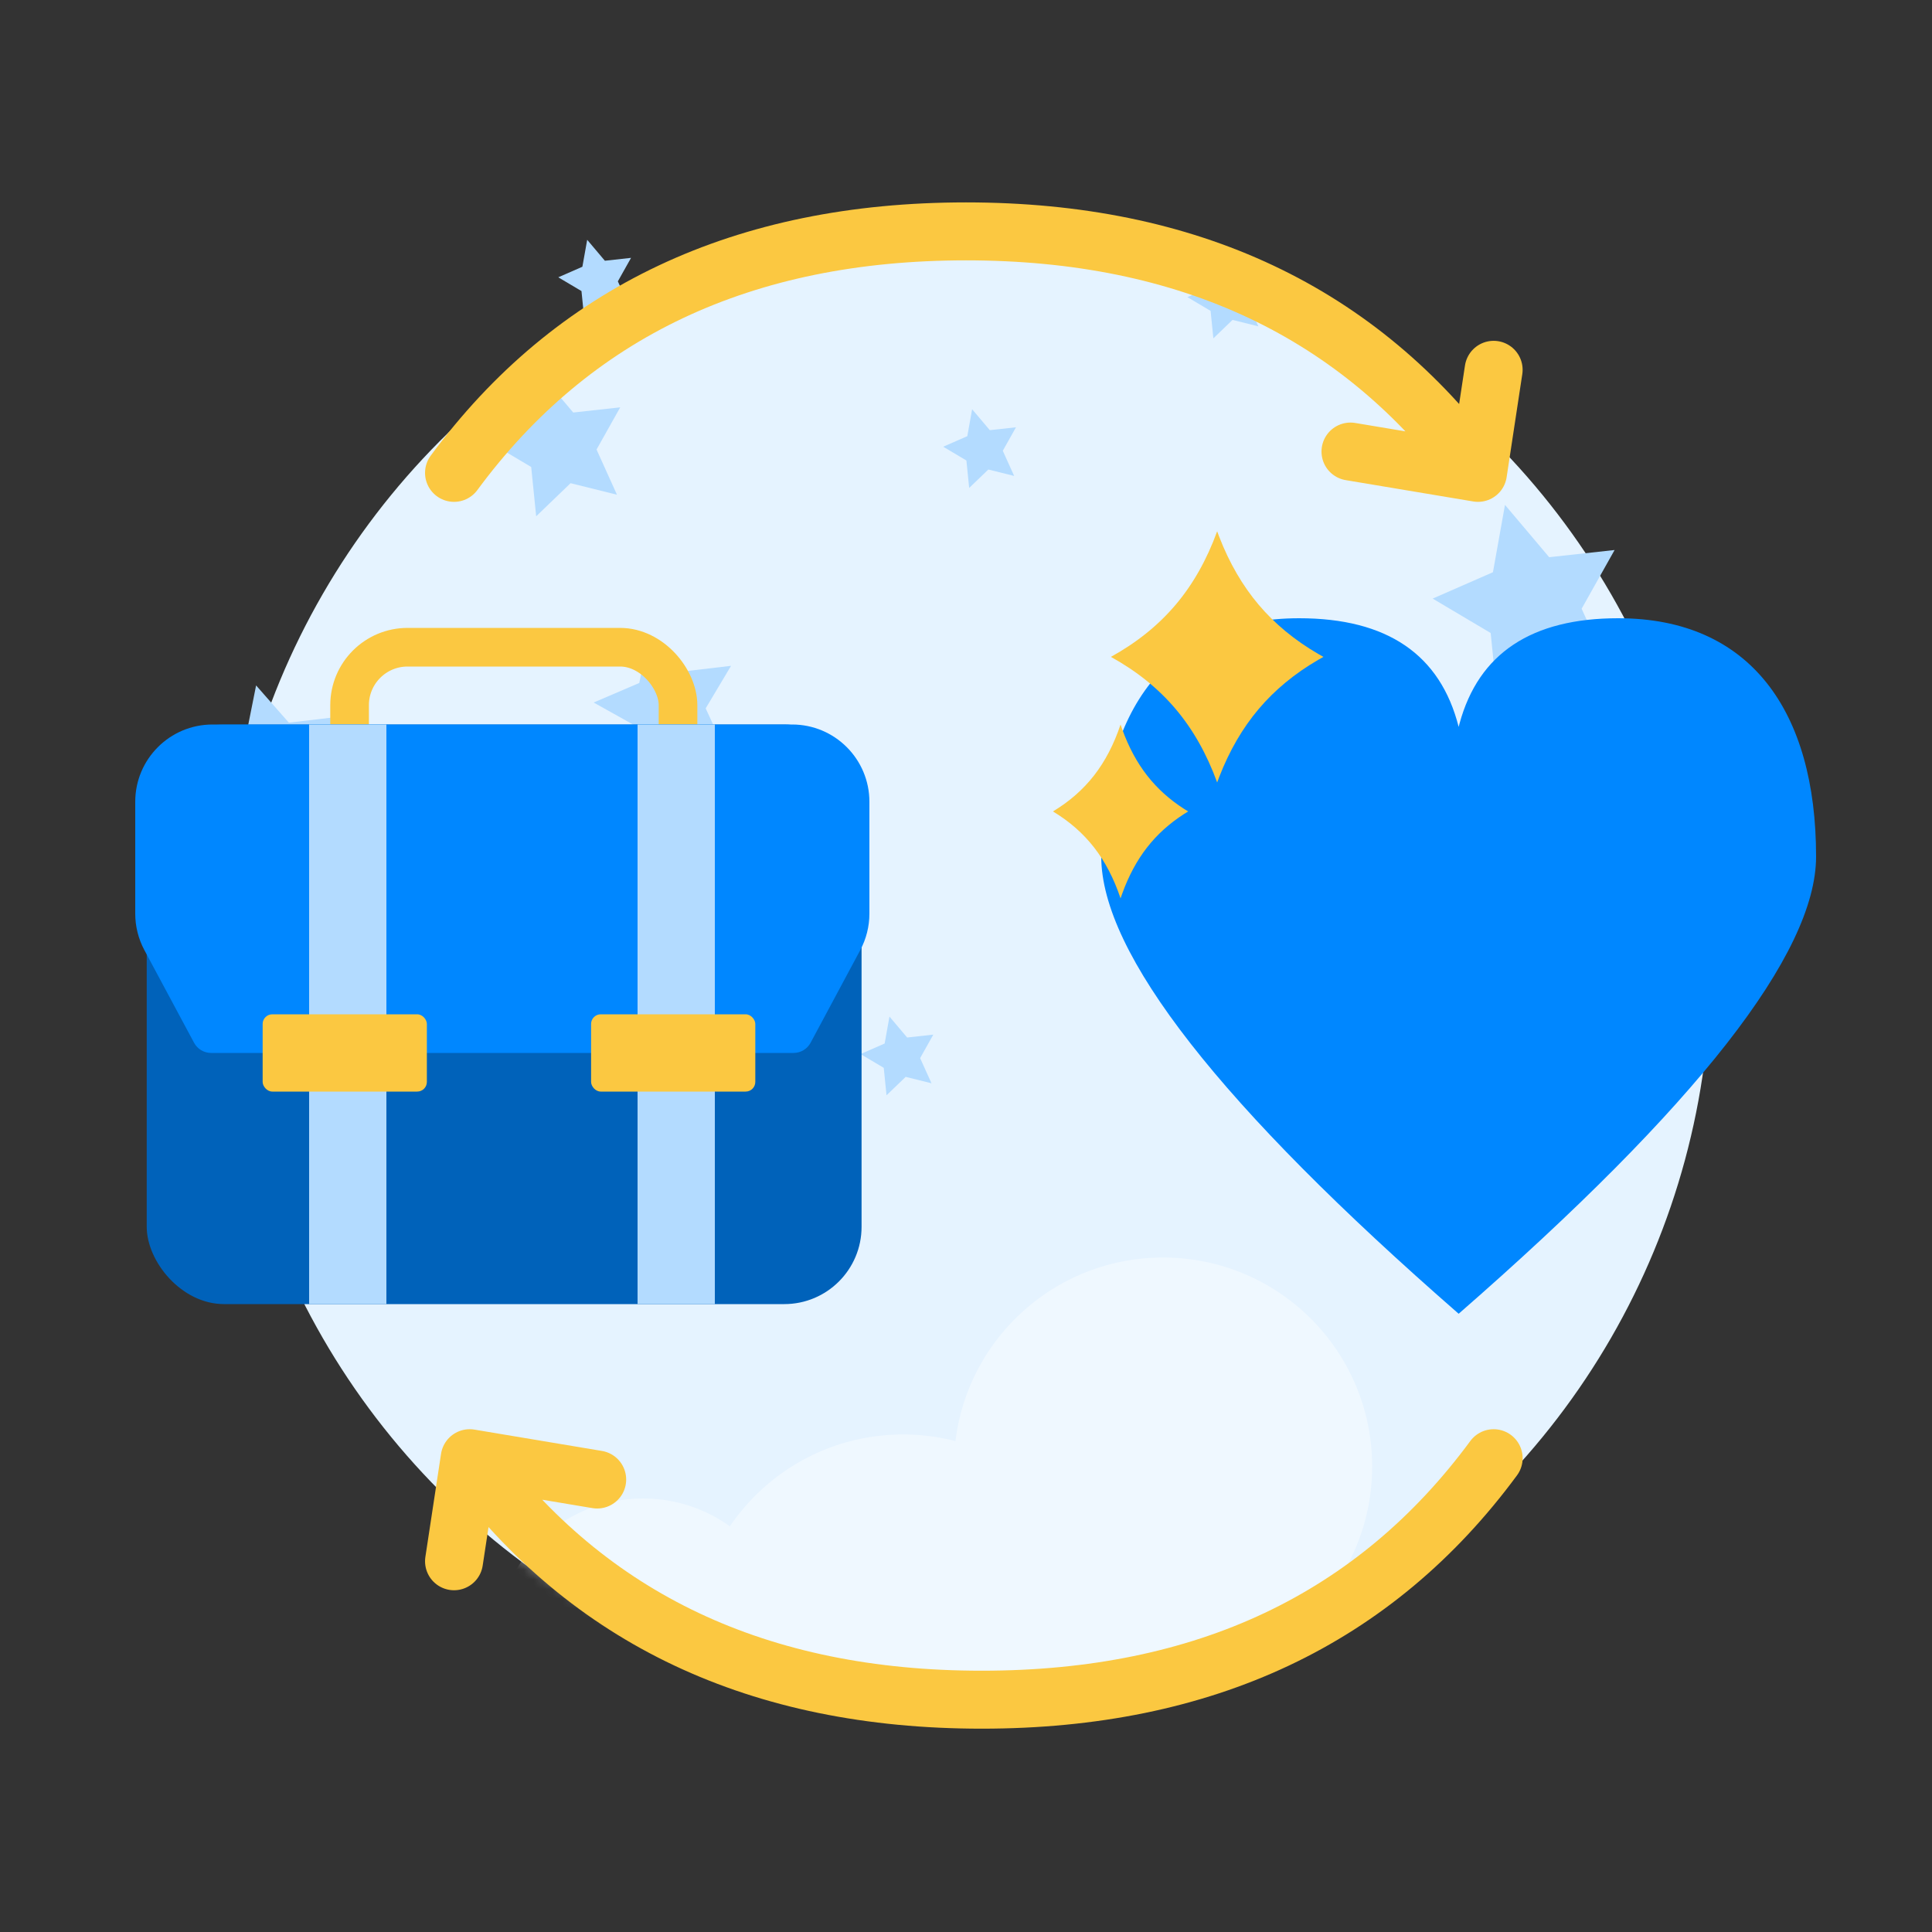
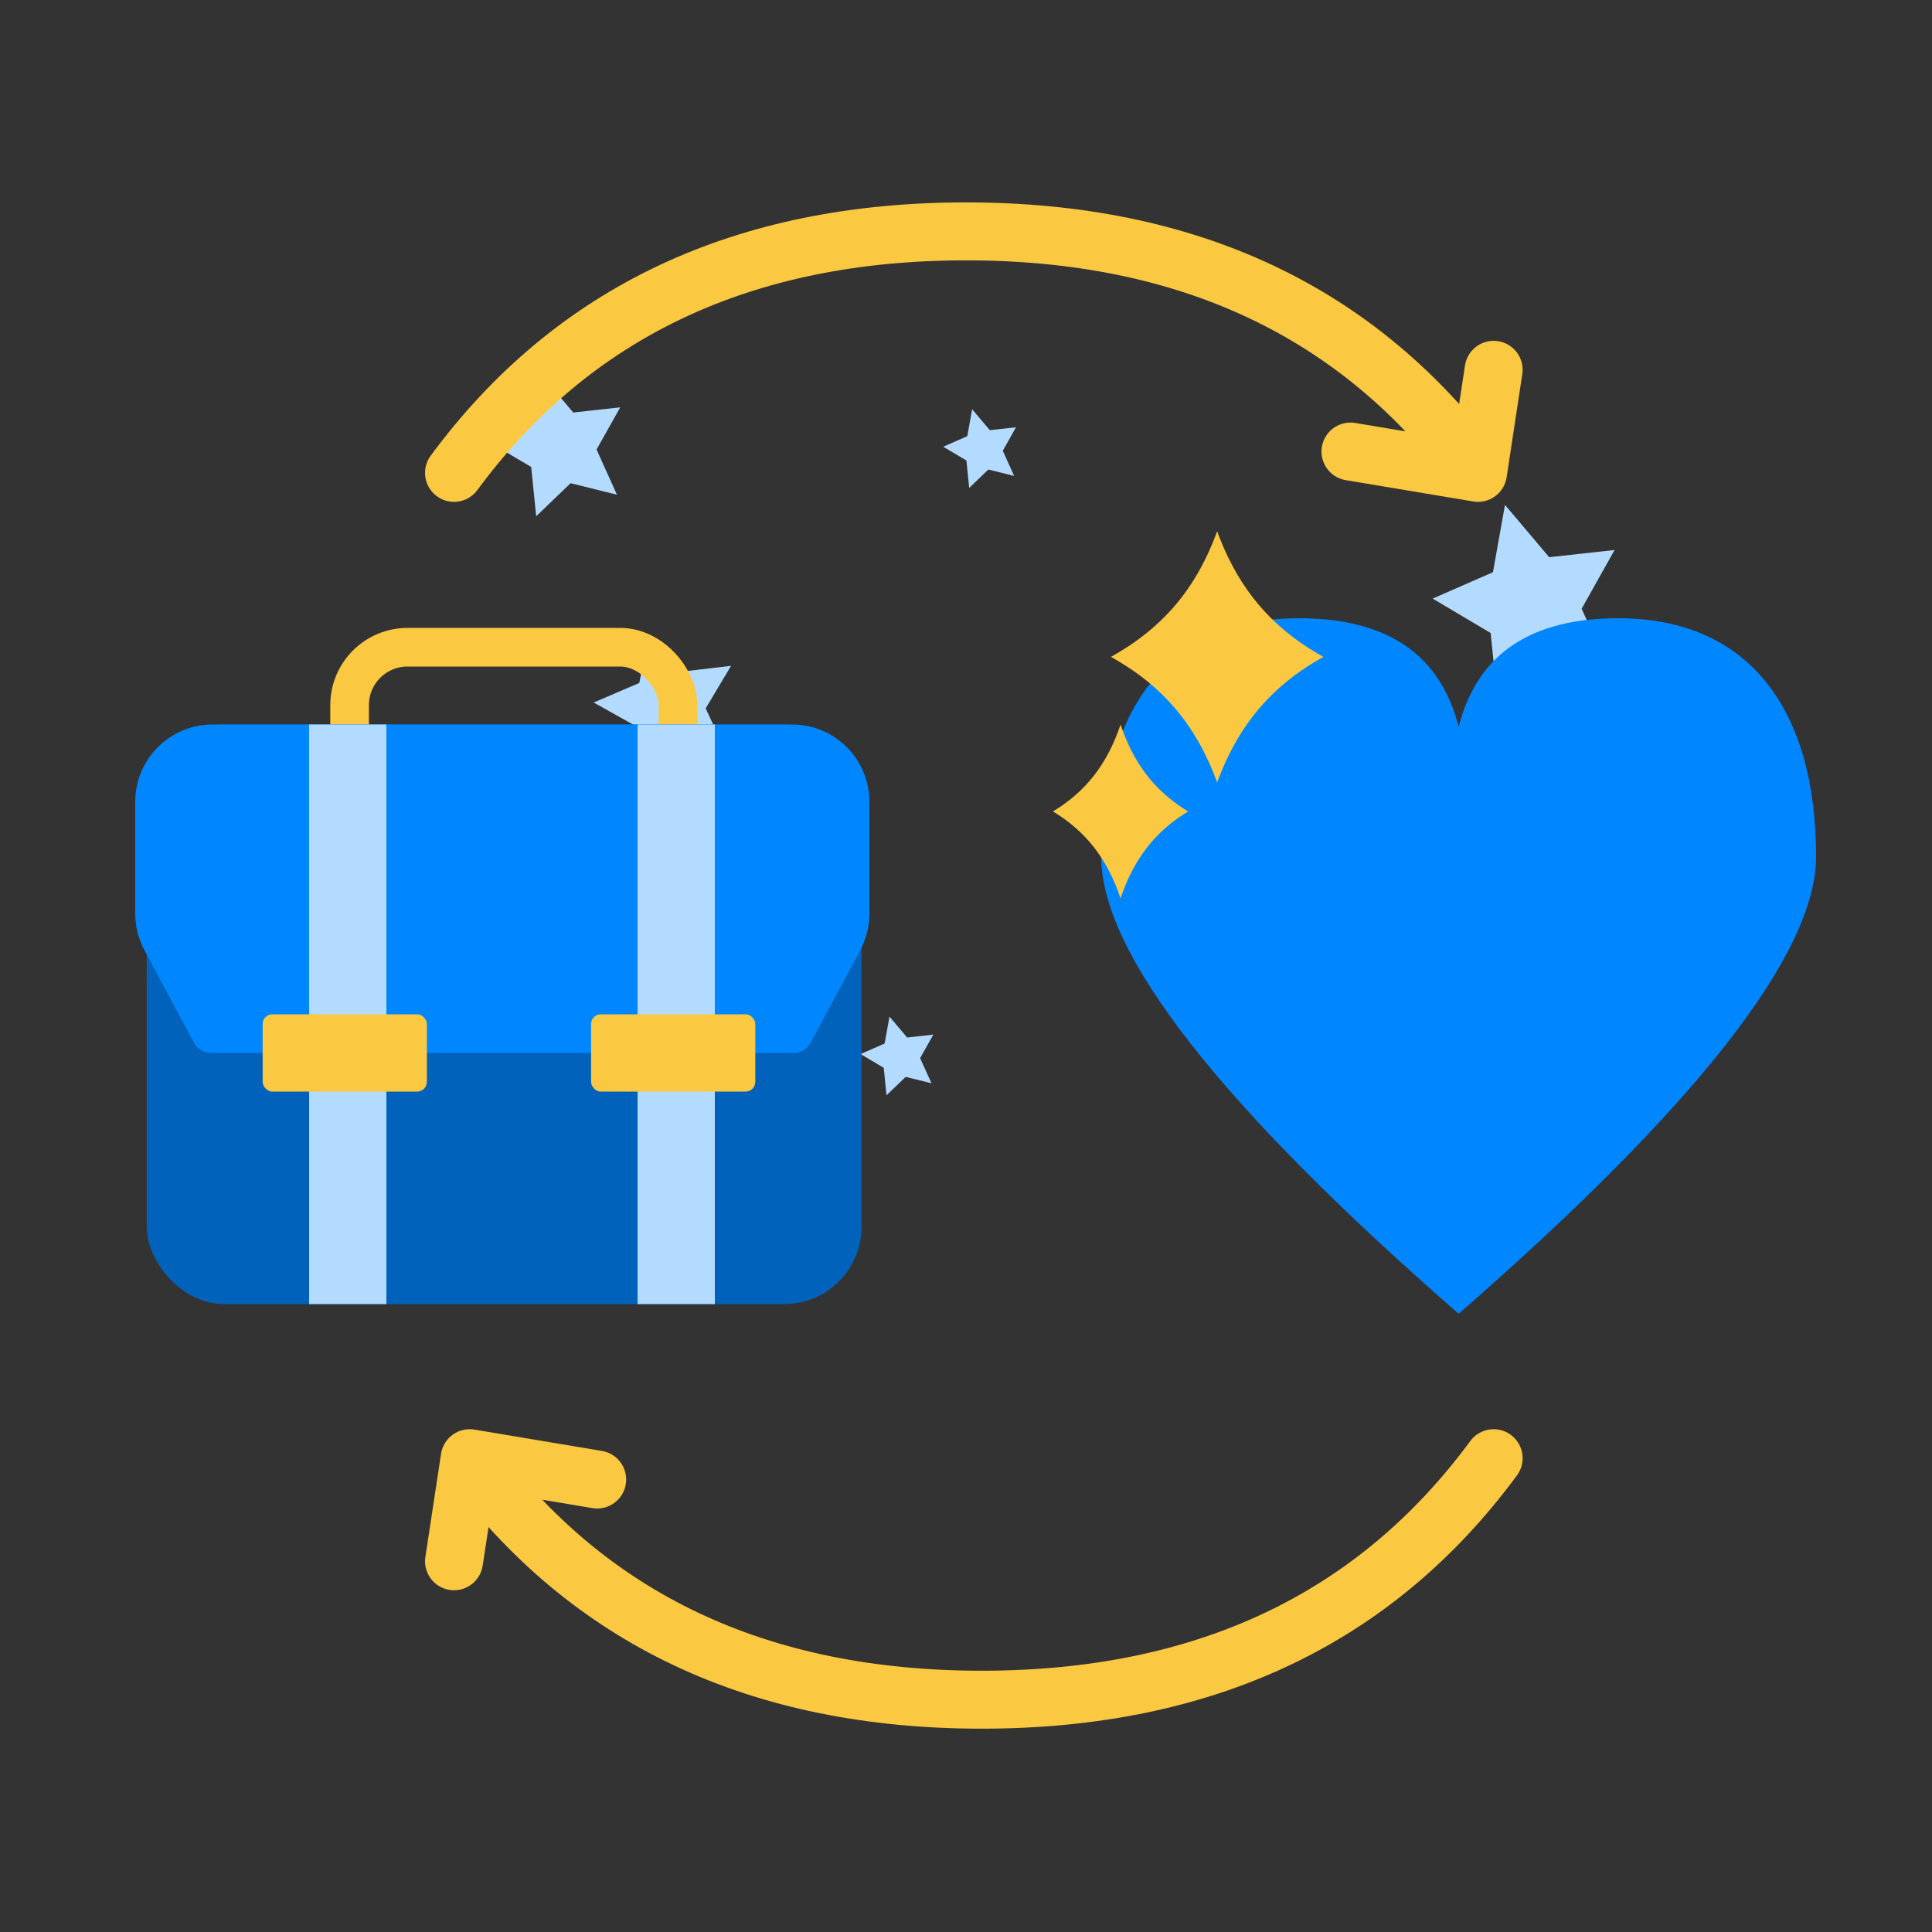
<svg xmlns="http://www.w3.org/2000/svg" xmlns:xlink="http://www.w3.org/1999/xlink" width="200px" height="200px" viewBox="0 0 200 200" version="1.1">
  <rect x="0" y="0" width="200" height="200" fill="#333333" stroke="none" />
  <title>perk-icon-work-life-balance</title>
  <defs>
-     <circle id="path-1" cx="77.363" cy="77" r="77" />
-   </defs>
+     </defs>
  <g id="perk-icon-work-life-balance" stroke="none" stroke-width="1" fill="none" fill-rule="evenodd">
    <g id="Group-4" transform="translate(14, 23)">
      <g id="Group-3" transform="translate(5, 0)">
        <g id="Group-2" transform="translate(3.727, 0)">
          <mask id="mask-2" fill="white">
            <use xlink:href="#path-1" />
          </mask>
          <use id="Mask" fill="#E5F3FF" xlink:href="#path-1" />
          <g id="Group-11" opacity="0.4" mask="url(#mask-2)">
            <g transform="translate(73.817, 138.179) scale(-1, 1) translate(-73.817, -138.179) translate(28.317, 107.179)" id="Group">
              <ellipse id="Oval" fill="#FFFFFF" cx="75.468" cy="40.338" rx="15.406" ry="15.395" />
              <ellipse id="Oval" fill="#FFFFFF" cx="48.557" cy="39.949" rx="21.646" ry="21.631" />
              <ellipse id="Oval" fill="#FFFFFF" cx="21.646" cy="21.631" rx="21.646" ry="21.631" />
            </g>
          </g>
          <g id="Group-11" opacity="0.4" mask="url(#mask-2)">
            <g transform="translate(169.469, 35.641) scale(-1, 1) translate(-169.469, -35.641) translate(147.469, 13.641)" id="Group" opacity="0.75">
              <g>
                <ellipse id="Oval" fill="#FFFFFF" cx="21.646" cy="21.631" rx="21.646" ry="21.631" />
              </g>
            </g>
          </g>
          <g id="Group-11" opacity="0.4" mask="url(#mask-2)">
            <g transform="translate(-27.987, 47.333) scale(-1, 1) translate(27.987, -47.333) translate(-50.487, 25.333)" id="Group" opacity="0.75">
              <g transform="translate(22.852, 22) scale(-1, 1) translate(-22.852, -22) translate(0.852, 0)">
                <ellipse id="Oval" fill="#FFFFFF" cx="21.646" cy="21.631" rx="21.646" ry="21.631" />
              </g>
            </g>
          </g>
          <g mask="url(#mask-2)" fill="#FFFFFF" id="Combined-Shape">
            <g transform="translate(-9.75, 44.821)">
-               <path d="M10.113,38.974 L10.114,38.921 C9.794,38.956 9.468,38.974 9.138,38.974 C4.292,38.974 0.363,35.048 0.363,30.205 C0.363,25.362 4.292,21.436 9.138,21.436 C12.645,21.436 15.672,23.492 17.077,26.463 C18.154,25.749 19.448,25.333 20.839,25.333 C23.998,25.333 26.656,27.478 27.434,30.39 C28.283,29.667 29.385,29.231 30.589,29.231 C33.281,29.231 35.464,31.412 35.464,34.103 C35.464,36.459 33.79,38.425 31.565,38.877 L31.564,38.974 L10.113,38.974 Z" fill-opacity="0.7" />
              <path d="M119.317,19.487 L119.317,19.292 C118.687,19.42 118.035,19.487 117.367,19.487 C111.982,19.487 107.617,15.125 107.617,9.744 C107.617,4.362 111.982,0 117.367,0 C121.259,0 124.619,2.279 126.182,5.575 C127.511,4.525 129.191,3.897 131.017,3.897 C134.162,3.897 136.871,5.756 138.106,8.435 C138.904,8.025 139.809,7.795 140.768,7.795 C143.999,7.795 146.618,10.412 146.618,13.641 C146.618,16.186 144.99,18.351 142.719,19.154 L142.718,19.487 L119.317,19.487 Z" fill-opacity="0.8" />
            </g>
          </g>
        </g>
        <polygon id="Star" fill="#B3DBFF" transform="translate(49.994, 49.419) rotate(-15) translate(-49.994, -49.419) " points="49.999 54.013 45.451 56.395 46.316 51.344 42.633 47.763 47.719 47.03 49.989 42.436 52.268 47.034 57.354 47.775 53.677 51.35 54.55 56.402" />
-         <polygon id="Star" fill="#B3DBFF" transform="translate(9.323, 54.701) rotate(-15) translate(-9.323, -54.701) " points="9.328 59.295 4.78 61.677 5.645 56.626 1.962 53.045 7.048 52.312 9.319 47.718 11.597 52.316 16.684 53.057 13.006 56.632 13.879 61.684" />
        <polygon id="Star" fill="#B3DBFF" transform="translate(139.323, 38.675) rotate(-15) translate(-139.323, -38.675) " points="139.329 45.086 133.308 48.41 134.453 41.361 129.576 36.365 136.31 35.342 139.317 28.931 142.334 35.347 149.069 36.381 144.2 41.369 145.356 48.419" />
        <polygon id="Star" fill="#B3DBFF" transform="translate(38.869, 22.573) rotate(-15) translate(-38.869, -22.573) " points="38.874 27.178 34.548 29.565 35.371 24.502 31.867 20.913 36.705 20.178 38.865 15.573 41.032 20.182 45.871 20.924 42.373 24.508 43.203 29.573" />
        <polygon id="Star" fill="#B3DBFF" transform="translate(74.088, 86) rotate(-15) translate(-74.088, -86) " points="74.091 88.565 71.683 89.894 72.141 87.075 70.19 85.076 72.883 84.667 74.086 82.102 75.293 84.669 77.987 85.082 76.039 87.078 76.502 89.898" />
-         <polygon id="Star" fill="#B3DBFF" transform="translate(107.924, 7.641) rotate(-15) translate(-107.924, -7.641) " points="107.927 10.206 105.518 11.535 105.976 8.716 104.025 6.717 106.719 6.308 107.922 3.744 109.128 6.31 111.823 6.723 109.875 8.719 110.337 11.539" />
        <polygon id="Star" fill="#B3DBFF" transform="translate(82.645, 23.128) rotate(-15) translate(-82.645, -23.128) " points="82.648 25.693 80.24 27.022 80.698 24.203 78.747 22.204 81.44 21.795 82.643 19.231 83.85 21.797 86.544 22.211 84.596 24.206 85.059 27.026" />
-         <polygon id="Star" fill="#B3DBFF" transform="translate(42.797, 5.59) rotate(-15) translate(-42.797, -5.59) " points="42.8 8.154 40.391 9.484 40.85 6.664 38.899 4.666 41.592 4.257 42.795 1.692 44.002 4.259 46.696 4.672 44.748 6.667 45.21 9.487" />
      </g>
      <g id="Suitcase" transform="translate(0, 42)">
        <rect id="Rectangle" stroke="#FBC841" stroke-width="4" x="22.189" y="2" width="34" height="21" rx="6" />
        <rect id="Rectangle" fill="#0062BA" x="1.189" y="10" width="74" height="60" rx="8" />
        <path d="M7.851,44 C7.114,44 6.437,43.595 6.088,42.945 L0.949,33.36 C0.326,32.197 1.31818022e-14,30.899 0,29.58 L0,18 C-5.41083001e-16,13.582 3.582,10 8,10 L68,10 C72.418,10 76,13.582 76,18 L76,18 L76,29.58 C76,30.899 75.674,32.197 75.051,33.36 L75.051,33.36 L69.912,42.945 C69.563,43.595 68.886,44 68.149,44 L68.149,44 L7.851,44 Z" id="Combined-Shape" fill="#0087FF" />
        <rect id="Rectangle" fill="#B3DBFF" x="18" y="10" width="8" height="60" />
        <rect id="Rectangle" fill="#B3DBFF" x="52" y="10" width="8" height="60" />
        <rect id="Rectangle" fill="#FBC841" x="47.189" y="40" width="17" height="8" rx="1" />
        <rect id="Rectangle-Copy" fill="#FBC841" x="13.189" y="40" width="17" height="8" rx="1" />
      </g>
      <path d="M33,152.952 C45.283,136.286 62.95,127.952 86,127.952 C109.05,127.952 126.717,136.286 139,152.952 M139,152.952 L140.621,142.282 M139,152.952 L125.801,150.744" id="Arrow-bot" stroke="#FBC841" stroke-width="6" stroke-linecap="round" transform="translate(86.811, 140.452) scale(-1, -1) translate(-86.811, -140.452) " />
      <path d="M33,25.952 C45.283,9.286 62.95,0.952 86,0.952 C109.05,0.952 126.717,9.286 139,25.952 M139,25.952 L140.621,15.282 M139,25.952 L125.801,23.744" id="Arrow-bot" stroke="#FBC841" stroke-width="6" stroke-linecap="round" />
      <g id="Heart" transform="translate(95, 32)">
        <path d="M5,33.67 C5,18.619 11.813,9 25.482,9 C34.594,9 40.1,12.749 42,20.247 L42.093,19.892 C44.075,12.631 49.55,9 58.518,9 C72.187,9 79,18.619 79,33.67 C79,43.705 66.667,59.481 42,81 L42,81 C17.333,59.481 5,43.705 5,33.67 Z" id="Combined-Shape" fill="#0087FF" />
        <path d="M12.699,7.607 C14.491,5.49 15.924,2.955 17,0 L17.22,0.585 C18.269,3.291 19.629,5.631 21.301,7.607 C22.972,9.583 25.029,11.28 27.471,12.7 L28,13 L27.471,13.3 C25.029,14.72 22.972,16.417 21.301,18.393 C19.629,20.369 18.269,22.709 17.22,25.415 L17.22,25.415 L17,26 C15.924,23.045 14.491,20.51 12.699,18.393 C10.908,16.276 8.675,14.478 6,13 L6,13 C8.675,11.522 10.908,9.724 12.699,7.607 Z" id="Combined-Shape" fill="#FBC841" />
        <path d="M4.263,25.266 C5.403,23.801 6.315,22.045 7,20 L7.176,20.505 C7.838,22.336 8.692,23.923 9.737,25.266 C10.782,26.61 12.063,27.768 13.58,28.74 L14,29 L13.58,29.26 C12.063,30.232 10.782,31.39 9.737,32.734 C8.692,34.077 7.838,35.664 7.176,37.495 L7.176,37.495 L7,38 C6.315,35.955 5.403,34.199 4.263,32.734 C3.123,31.268 1.702,30.024 0,29 L0,29 C1.702,27.976 3.123,26.732 4.263,25.266 Z" id="Combined-Shape" fill="#FBC841" />
      </g>
    </g>
  </g>
</svg>